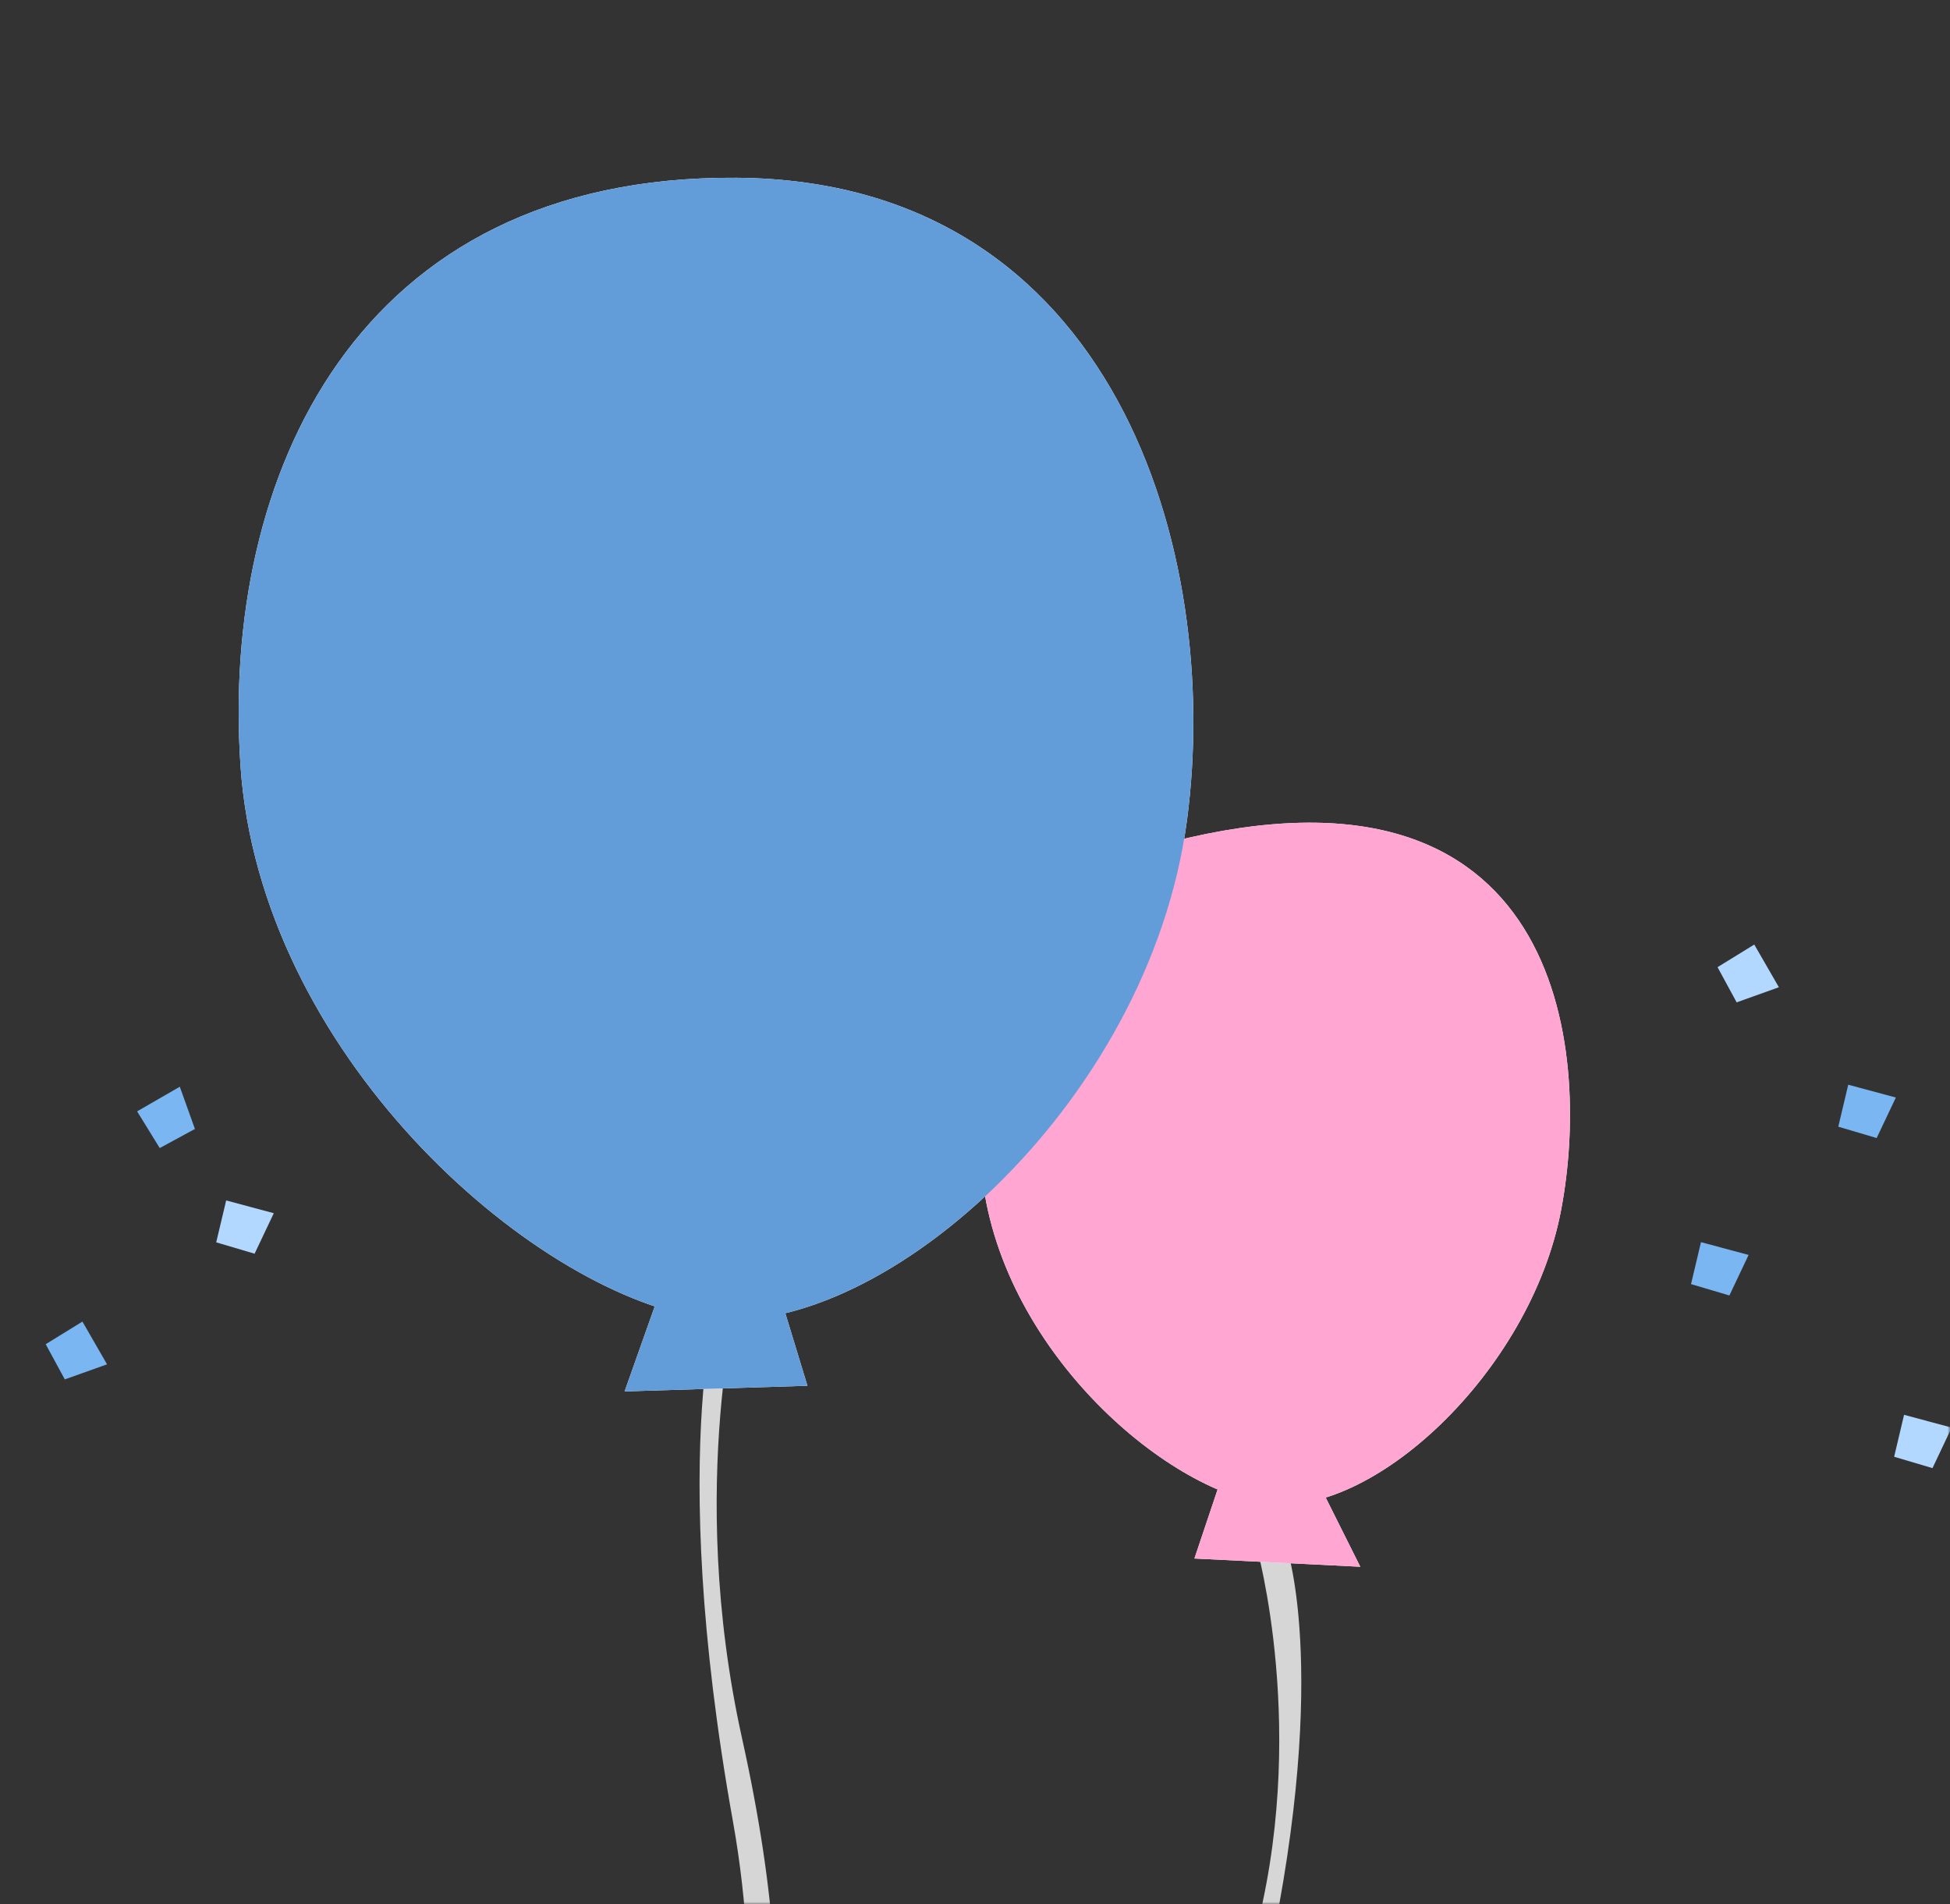
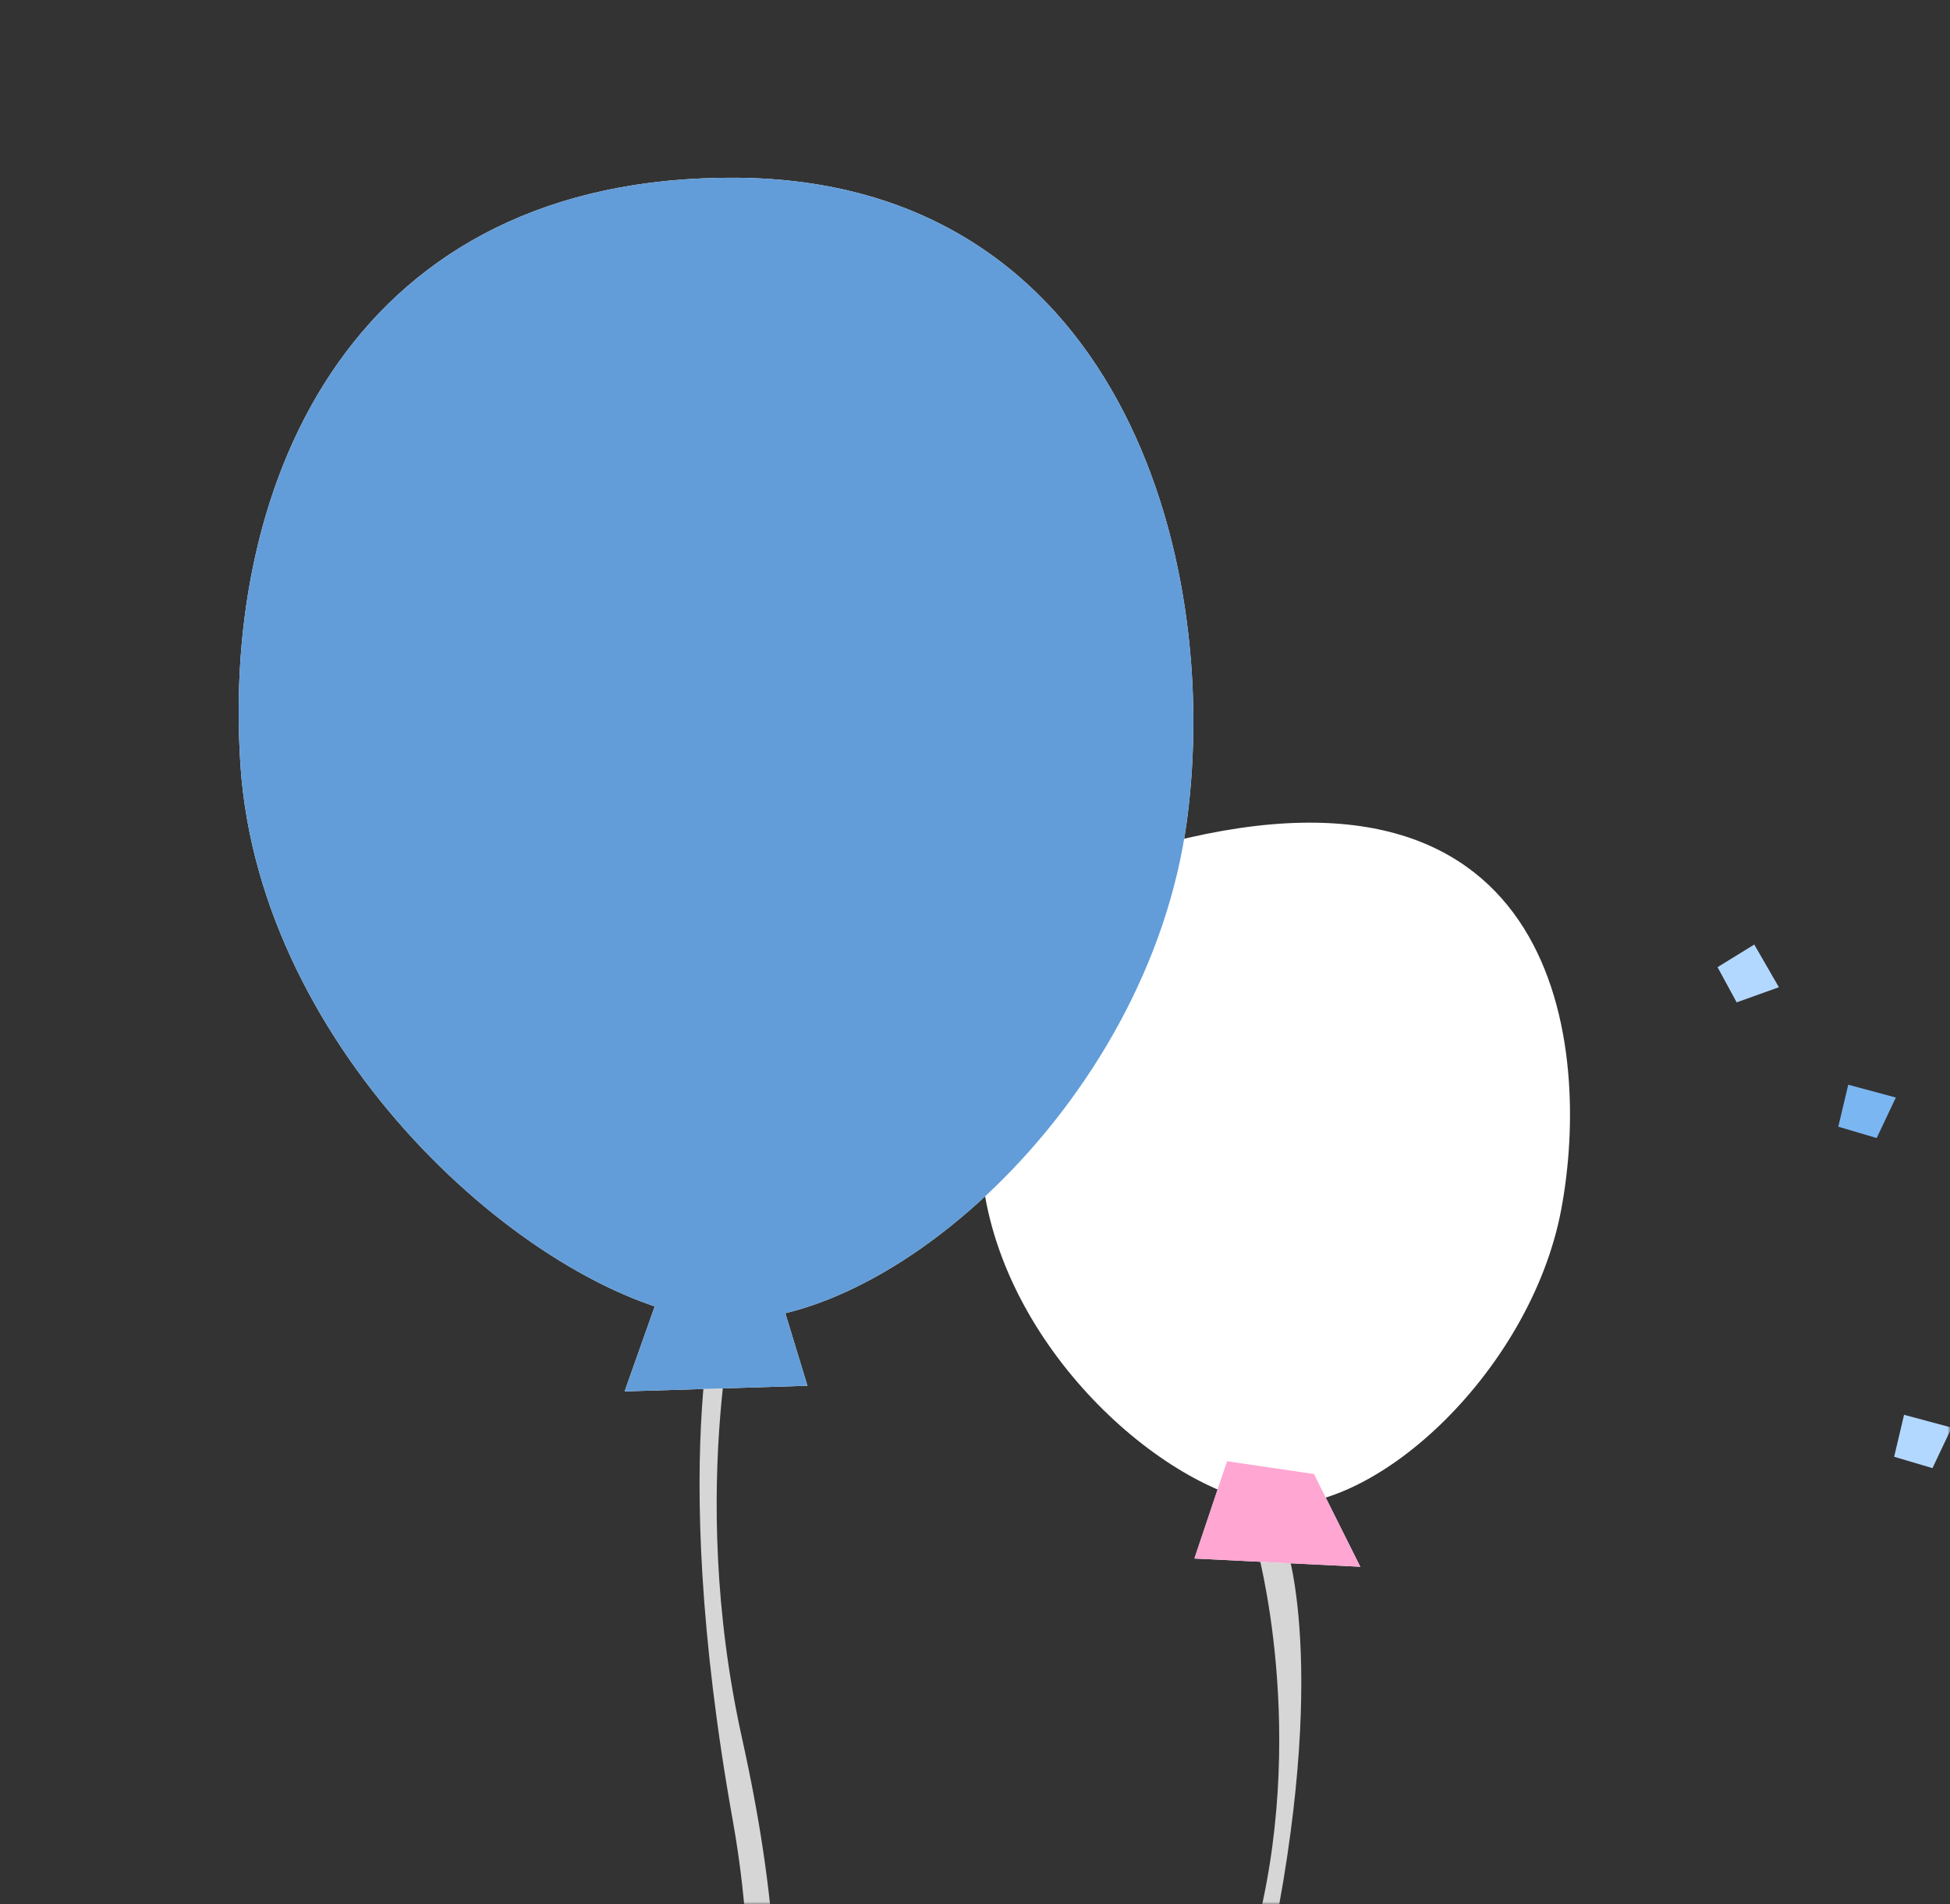
<svg xmlns="http://www.w3.org/2000/svg" width="384" height="375" viewBox="0 0 384 375" fill="none">
  <rect x="0" y="0" width="384" height="375" fill="#333333" stroke="none" />
  <mask id="mask0_2416_2801" style="mask-type:alpha" maskUnits="userSpaceOnUse" x="0" y="0" width="384" height="375">
    <rect width="384" height="375" fill="#D9D9D9" />
  </mask>
  <g mask="url(#mask0_2416_2801)">
    <g style="mix-blend-mode:darken">
      <path d="M247.397 304.366C247.397 304.366 257.933 341.479 246.822 382.097C235.711 422.724 229.485 467.478 246.822 499.67L251.077 495.26C251.077 495.26 234.616 452.268 248.502 391.628C262.398 330.998 253.377 304.759 253.377 304.759L247.397 304.366Z" fill="#D6D6D6" />
    </g>
    <path d="M145.927 252.35C145.927 252.35 134.998 292.129 146.127 342.315C159.849 404.215 150.921 435.402 134.697 489.624L130.57 487.423C130.57 487.423 156.134 424.492 144.347 358.758C130.899 283.757 142.202 251.939 142.202 251.939L145.936 252.359L145.927 252.35Z" fill="#D6D6D6" />
    <path d="M130.777 252.044L151.417 248L159 272.883L123 274L130.777 252.044Z" fill="white" />
    <path d="M145.059 35.004C69.888 34.472 43.572 94.112 47.352 150.683C51.132 207.254 104.084 254.127 138.115 259.57C172.156 265.012 226.248 218.077 233.747 161.496C240.691 109.139 219.818 35.546 145.059 35.004Z" fill="white" />
    <path d="M230.498 165.822C212.093 170.497 190.848 194.015 193.176 228.918C195.495 263.821 228.024 292.735 248.94 296.085C269.847 299.445 301.363 270.266 307.426 238.258C313.479 206.249 307.334 146.312 230.507 165.822H230.498Z" fill="white" />
    <path d="M241.636 287.75L258.746 290.27L267.875 308.529L235.209 306.904L241.636 287.75Z" fill="white" />
    <g style="mix-blend-mode:multiply">
-       <path d="M230.498 165.822C212.093 170.497 190.848 194.015 193.176 228.918C195.495 263.821 228.024 292.735 248.94 296.085C269.847 299.445 301.363 270.266 307.426 238.258C313.479 206.249 307.334 146.312 230.507 165.822H230.498Z" fill="#FFA6D2" />
-     </g>
+       </g>
    <g style="mix-blend-mode:multiply">
      <path d="M241.636 287.75L258.746 290.27L267.875 308.529L235.209 306.904L241.636 287.75Z" fill="#FFA6D2" />
    </g>
    <g style="mix-blend-mode:multiply">
      <path d="M145.059 35.004C69.888 34.472 43.572 94.112 47.352 150.683C51.132 207.254 104.084 254.127 138.115 259.57C172.156 265.012 226.248 218.077 233.747 161.496C240.691 109.139 219.818 35.546 145.059 35.004Z" fill="#629DD9" />
    </g>
    <g style="mix-blend-mode:multiply">
      <path d="M130.777 252.044L151.417 248L159 272.883L123 274L130.777 252.044Z" fill="#629DD9" />
    </g>
    <path d="M363.963 213.605L362 221.868L369.559 224.105L373.339 216.125L363.963 213.605Z" fill="#7AB6F2" />
-     <path d="M334.963 244.605L333 252.868L340.559 255.105L344.339 247.125L334.963 244.605Z" fill="#7AB6F2" />
-     <path d="M44.539 236.39L42.576 244.643L50.135 246.88L53.915 238.91L44.539 236.39Z" fill="#B3D8FF" />
    <path d="M345.455 186L338.224 190.455L341.986 197.385L350.303 194.408L345.455 186Z" fill="#B3D8FF" />
-     <path d="M16.231 260.247L9 264.702L12.761 271.632L21.079 268.665L16.231 260.247Z" fill="#7AB6F2" />
-     <path d="M27 218.848L31.455 226.079L38.385 222.317L35.408 214L27 218.848Z" fill="#7AB6F2" />
    <path d="M374.954 278.605L373 286.868L380.55 289.105L384.33 281.125L374.954 278.605Z" fill="#B3D8FF" />
  </g>
</svg>